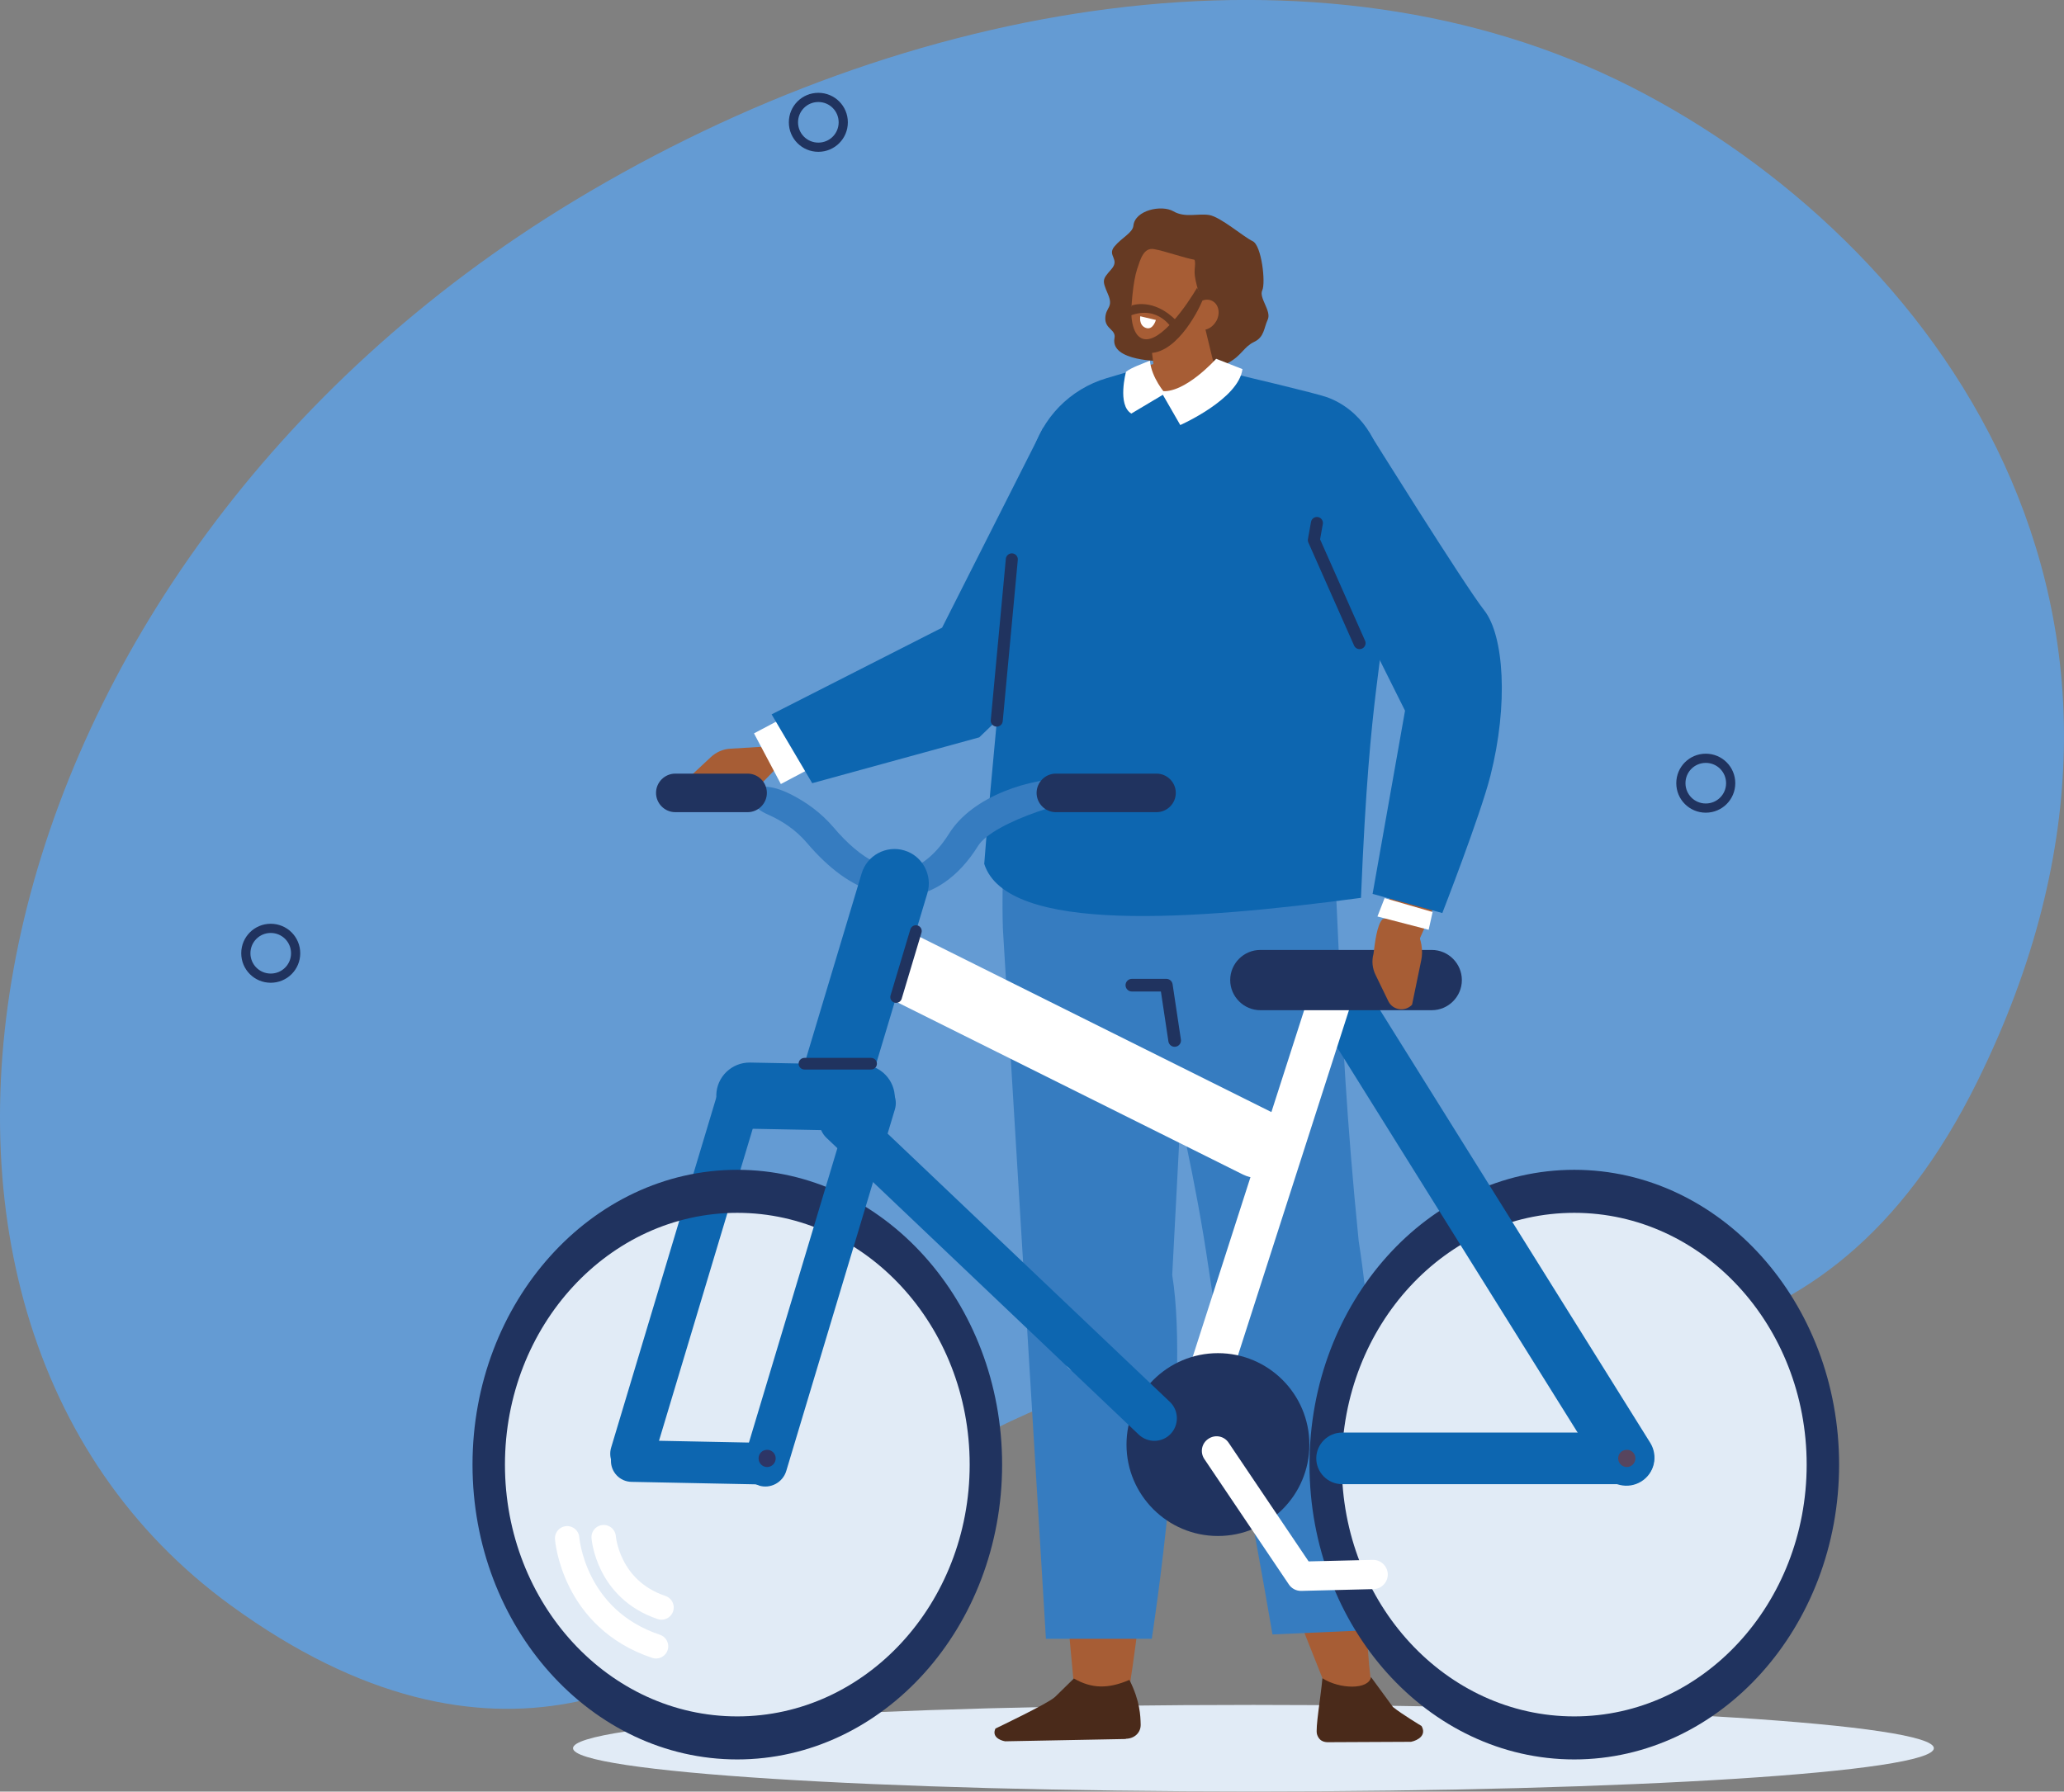
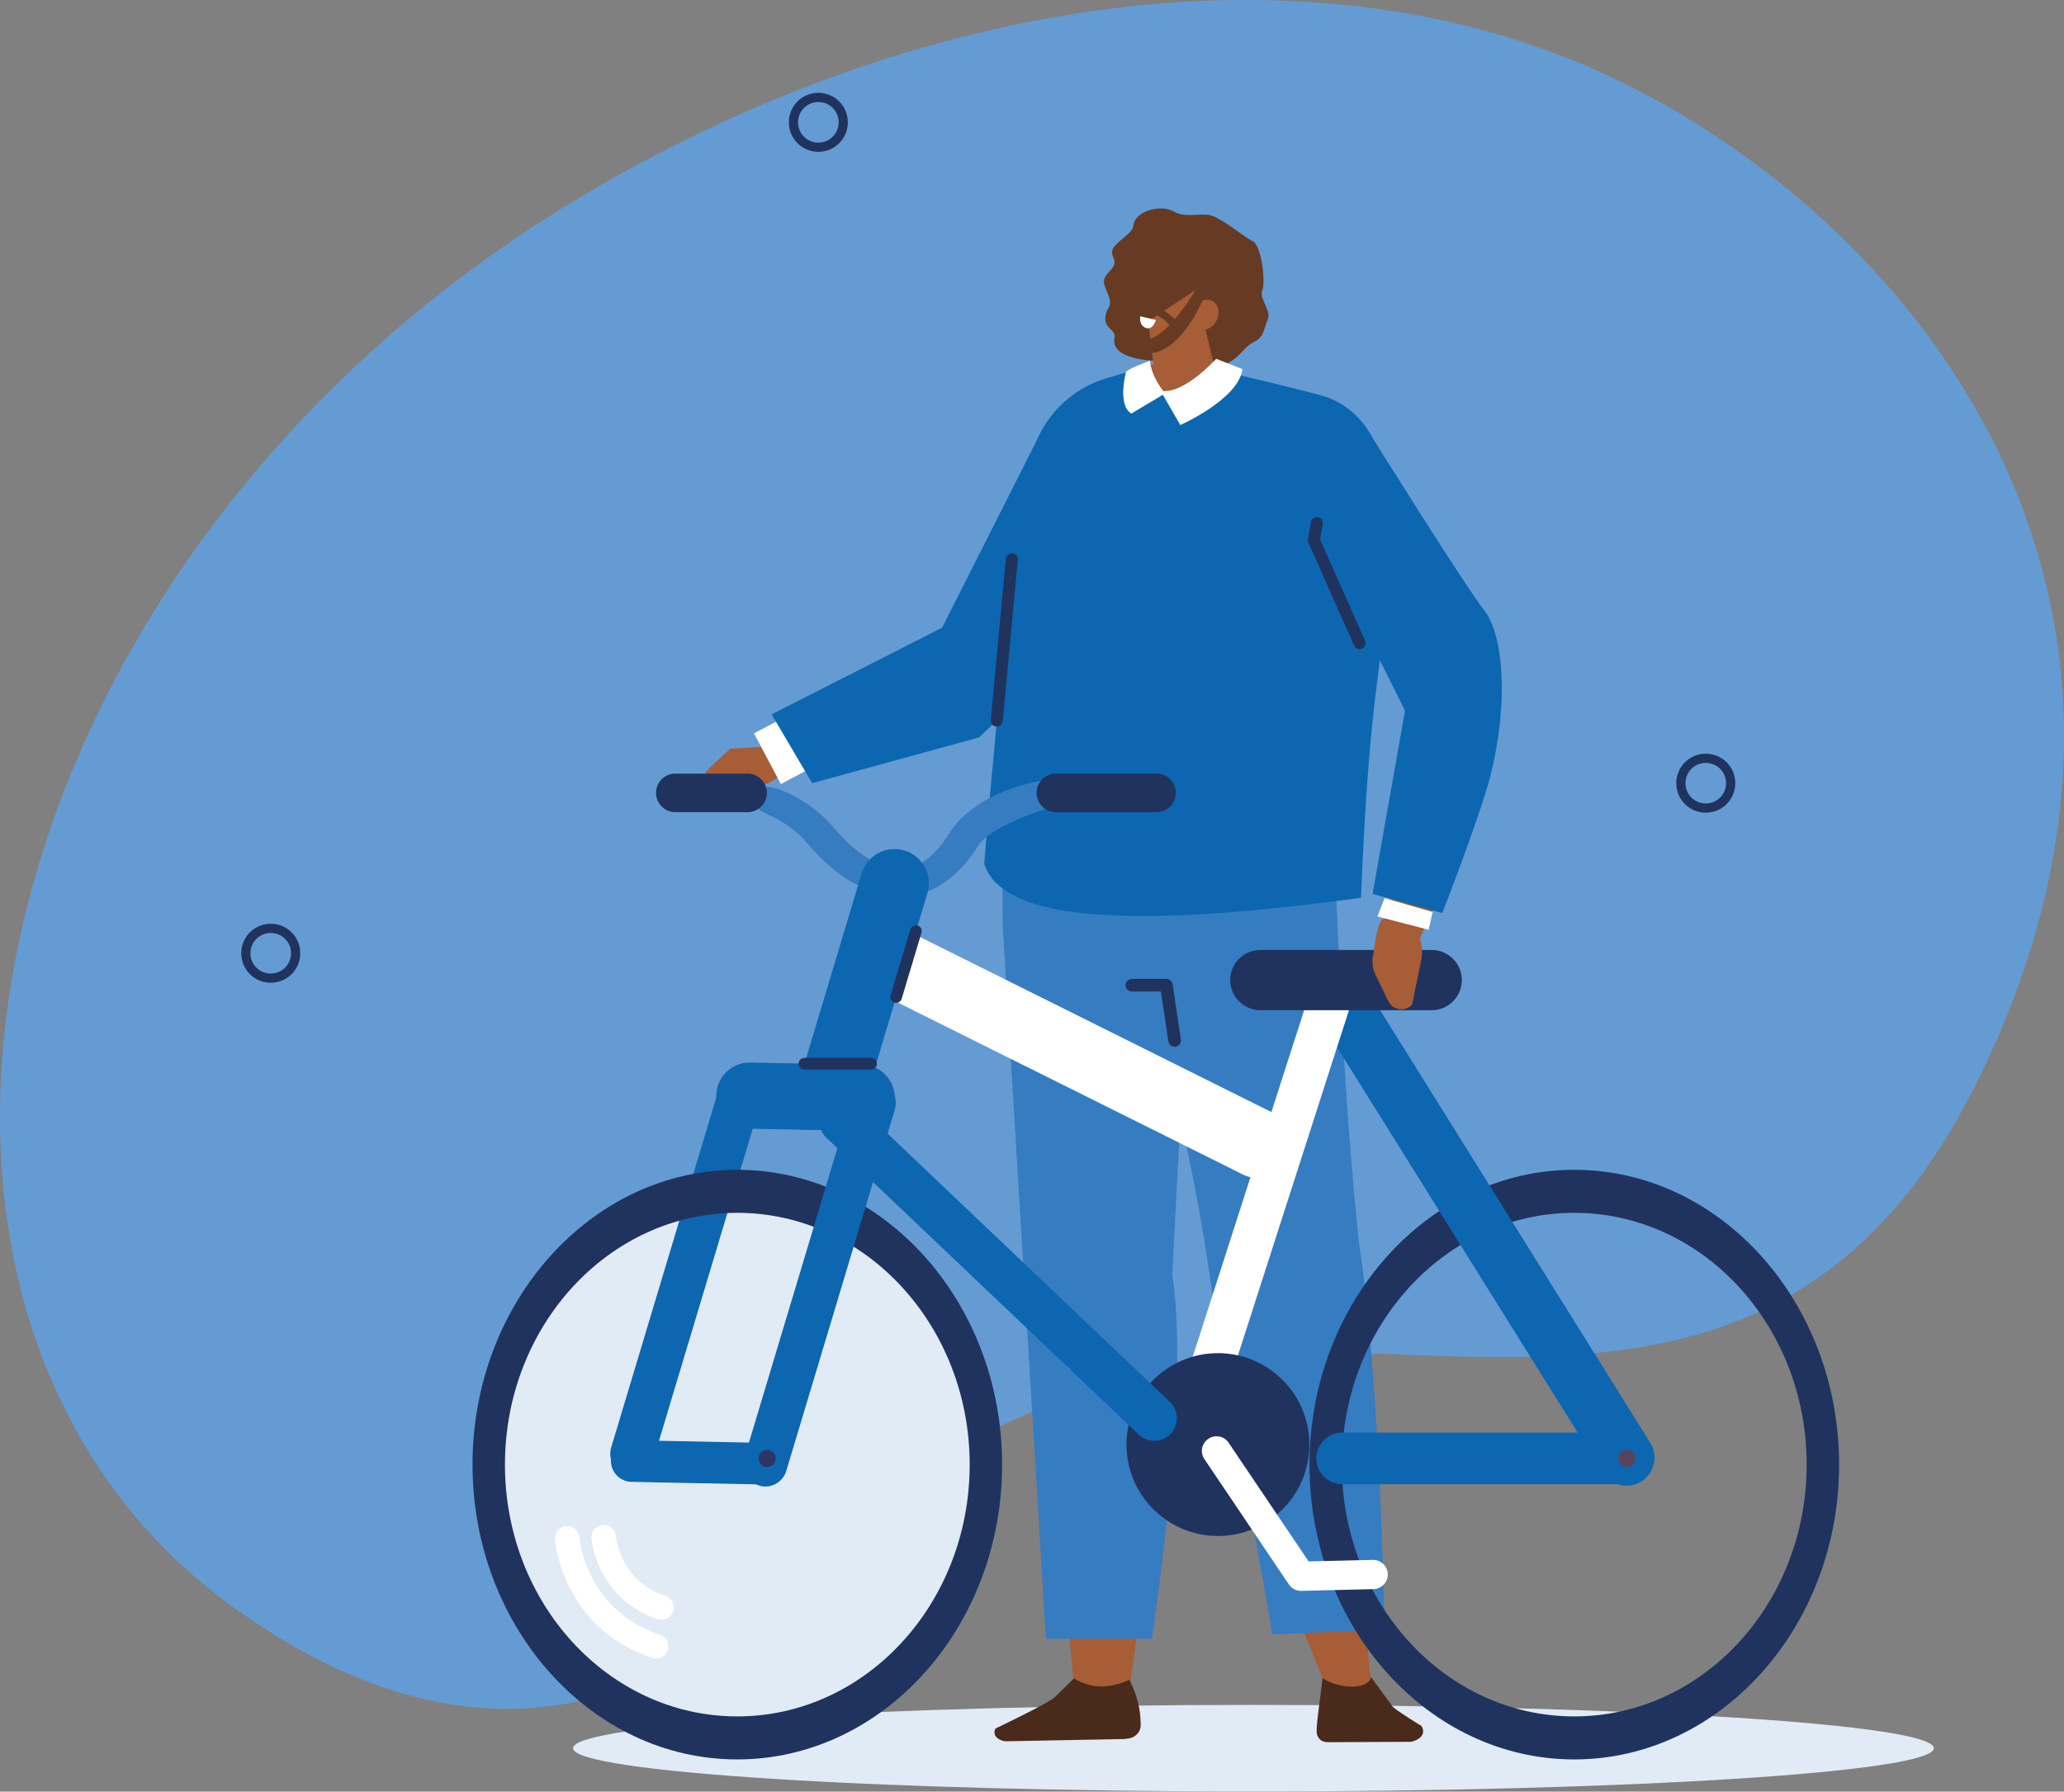
<svg xmlns="http://www.w3.org/2000/svg" id="Ebene_1" viewBox="0 0 161.62 140.32">
  <rect x="0" y="0" width="161.62" height="140.32" fill="#808080" stroke="none" />
  <defs>
    <style>.cls-1,.cls-2,.cls-3,.cls-4,.cls-5,.cls-6{fill:none;}.cls-7,.cls-8,.cls-9,.cls-10,.cls-11,.cls-12{fill-rule:evenodd;}.cls-7,.cls-13{fill:#0d66b0;}.cls-8,.cls-14{fill:#fff;}.cls-15{fill:#2d3566;}.cls-2{stroke:#fff;stroke-width:1.91px;}.cls-2,.cls-3,.cls-4,.cls-5,.cls-6{stroke-linecap:round;stroke-linejoin:round;}.cls-9{fill:#663a23;}.cls-10,.cls-16{fill:#367cc0;}.cls-11,.cls-17{fill:#a75d35;}.cls-18{fill:#e1ebf6;}.cls-19{fill:#57455e;}.cls-12{fill:#4a2a1a;}.cls-20{fill:#20335f;}.cls-21{fill:#649bd3;}.cls-22{clip-path:url(#clippath);}.cls-3{stroke-width:.94px;}.cls-3,.cls-4,.cls-5,.cls-6{stroke:#20335f;}.cls-4{stroke-width:.99px;}.cls-5{stroke-width:.72px;}.cls-6{stroke-width:.91px;}</style>
    <clipPath id="clippath">
      <rect class="cls-1" width="161.62" height="140.32" />
    </clipPath>
  </defs>
  <g class="cls-22">
    <path class="cls-18" d="M151.43,136.92c0,1.88-23.85,3.39-53.28,3.39s-53.28-1.52-53.28-3.39,23.85-3.39,53.28-3.39,53.28,1.52,53.28,3.39" />
    <path class="cls-21" d="M127.72,6.8c23.49,11.93,45.41,40.94,27.09,77.95-11.89,24.03-30.76,21.86-49.77,21.15-15.72-.58-31.53,5.83-43.41,17.85-8.03,8.12-23.01,16.94-43.55,1.99C-13.75,102.6-2.8,44.57,44.99,15.71,71.09-.05,103.22-5.64,127.72,6.8" />
    <path class="cls-5" d="M23.15,74.66c0,1.08-.87,1.95-1.95,1.95s-1.95-.87-1.95-1.95.87-1.95,1.95-1.95,1.95.87,1.95,1.95ZM66.03,9.58c0,1.08-.87,1.95-1.95,1.95s-1.95-.87-1.95-1.95.87-1.95,1.95-1.95,1.95.87,1.95,1.95ZM135.52,61.34c0,1.08-.87,1.95-1.95,1.95s-1.95-.87-1.95-1.95.87-1.95,1.95-1.95,1.95.87,1.95,1.95Z" />
    <path class="cls-11" d="M88.31,132.94s1.15-6.61,1.59-14.24c.39-6.83-7.08-.44-7.08-.44l1.44,15.53,4.05-.85Z" />
    <path class="cls-10" d="M78.53,72.73l3.37,55.62h8.29s3.05-19.58,1.6-28.49l1.45-27.67-14.71.53Z" />
    <path class="cls-10" d="M103.14,53.33l-20.32.82c-4.95,1.49-4.29,18.57-4.29,18.57l13.19,2.76c6.29-.02,11.65,4.92,12.62-5.55.39-4.16.82-7.3.31-9.87-.95-4.82-1.51-6.73-1.51-6.73" />
    <path class="cls-17" d="M106.94,124.55s-.03.05-.24.29c.45,2.53.3,4.89.75,7.42-1.12.16-1.66.47-2.78.61-.32.04-.53-.54-.83-.71l-2.99-7.52,6.09-.1Z" />
    <path class="cls-16" d="M87.13,61.63c1.8,13.39,5.51,24.11,7.49,37.57,1.35,9.16,3.45,19.57,5.02,28.81l8.78-.39s-.35-19.8-2.03-30.43c-1.94-19.34-1.23-26.73-2.79-39.11-5.51.43-8.28,1.79-13.77,2.36-.08,0-.16.02-.24.03-.07.06-2.72,1.58-2.45,1.16" />
    <polyline class="cls-4" points="91.98 81.49 91.33 77.16 88.63 77.16" />
    <path class="cls-12" d="M89.32,135.06c-.02-.68-.04-1.81-.88-3.49-1.66.71-2.94.7-4.35-.11l-1.48,1.45-.04.03c-.53.49-4.62,2.44-4.62,2.44-.29.6.28.92.76,1l9.43-.18s.01,0,.03-.02c.65-.01,1.17-.47,1.15-1.12" />
    <path class="cls-12" d="M107.35,131.34l1.72,2.35c.69.56,2.24,1.49,2.24,1.49.41.71-.25,1.12-.82,1.24l-6.36.03c-.23,0-.78.06-1-.61-.15-.45.3-2.97.42-4.4,1.33.86,3.63.93,3.81-.1" />
    <path class="cls-9" d="M90.97,28.28s-4.05.05-3.7-1.8c.13-.68-.75-.7-.72-1.57.03-.87.67-.81.2-1.89-.46-1.08-.44-1.12.27-1.93.71-.8-.35-1.06.24-1.78.59-.71,1.43-1.07,1.49-1.63.12-1.23,2.22-1.66,3.13-1.13s1.92.15,2.8.29c.89.14,2.7,1.72,3.41,2.05.7.33,1.03,3.26.75,3.85-.28.59.74,1.62.43,2.29-.31.66-.26,1.37-1.07,1.75-.8.38-.97,1.06-1.99,1.62s-2.19-.06-2.5-.32c-.3-.25-1.29.24-1.67-.21-.37-.45-1.08.4-1.08.4" />
    <path class="cls-9" d="M96.4,22.7s-.8,3.63-2.77,3.7c-1.96.08-1.76-5.3-1.76-5.3l4.53,1.6Z" />
    <path class="cls-11" d="M89.91,25.15s.34,2.82.62,5.15c.07.62.52,1.14,1.17,1.37.65.22,1.39.11,1.95-.29.18-.13.36-.26.53-.38.77-.55,1.12-1.44.92-2.27-.52-2.14-1.46-6.03-1.46-6.03l-3.73,2.46Z" />
-     <path class="cls-11" d="M94.78,22.09c.14-.82-.4-1.6-1.21-1.74-.87-.15-2.35-.69-3.21-.84-.81-.14-1.06.79-1.32,1.57-.31.93-.5,2.94-.47,4.41.02.83.52,1.68,1.33,1.82.86.15,3.6-.23,4.11-1.75.39-1.16.57-2.27.77-3.48" />
    <path class="cls-8" d="M89.29,24.77l1.22.29s-.22.83-.79.62-.43-.92-.43-.92" />
    <path class="cls-9" d="M88.63,23.92l-.13.27v.53c2.25-.86,3.31,1.07,3.31,1.07l.31-.67c-1.8-1.83-3.48-1.2-3.48-1.2" />
-     <path class="cls-9" d="M96.26,23.15s.8-1.82-.42-3.03c-1.64-1.63-3.22-.32-2.63-.08.62.26.25.85.35,1.56.15,1.05.61,2.28,1.03,2.42.94.32-.52-.59,1.01-.6l.66-.27Z" />
    <path class="cls-11" d="M95.23,25.16c-.34.59-1,.85-1.49.57-.49-.28-.61-.99-.27-1.58.34-.59,1-.85,1.49-.56.49.28.61.99.27,1.58" />
    <path class="cls-9" d="M88.57,24.37s-.66,2.95,1.07,3.25c2.28.4,4.11-3.09,4.54-4.13l-.44-.96c-.72,1.24-2.86,4.4-4.23,4.01-.98-.28-.93-2.17-.93-2.17" />
-     <path class="cls-17" d="M59.94,58.47l-2.77.17c-.55.03-1.09.27-1.5.65l-1.68,1.57c-.58.55-.47,1.49.22,1.82l3.48-.41c.77-.09,1.54-.49,2.15-1.12l1.02-1.05-.92-1.63Z" />
+     <path class="cls-17" d="M59.94,58.47l-2.77.17l-1.68,1.57c-.58.55-.47,1.49.22,1.82l3.48-.41c.77-.09,1.54-.49,2.15-1.12l1.02-1.05-.92-1.63Z" />
    <path class="cls-7" d="M86.65,29.62l2.1-.62,8.37.4s5.9,1.39,6.79,1.71c2.6.94,4.29,3.55,4.24,5.98l.52,7.34c-.34,8.45-1.39,8.45-2.1,25.89-13.11,1.75-27.74,2.85-29.5-2.66.51-6.68,1.39-15.07,1.83-20.36.31-3.71.66-7.03,1.9-11.68.77-2.88,2.99-5.15,5.85-6" />
    <path class="cls-17" d="M88.48,29s-1.41,1.61,2.69,1.9c4.1.29,5.94-1.5,5.94-1.5l-3.36-1.81-5.26,1.41Z" />
    <path class="cls-14" d="M90.05,28.24c-.55.24-1.46.54-1.88.88,0,0-.7,2.61.42,3.27l2.65-1.58s-1.06-1.18-1.2-2.57" />
    <path class="cls-14" d="M90.89,30.63l1.53,2.66s4.57-2.02,4.87-4.38l-2.06-.81s-2.49,2.79-4.33,2.52" />
    <path class="cls-16" d="M68.45,67.5c-1-.5-2.08-1.4-3.18-2.7-.99-1.16-2.16-1.99-3.35-2.59-3.26-1.64-4.25.5-1.8,1.58,1.09.48,2.18,1.18,3.07,2.23,1.73,2.03,3.49,3.31,5.26,3.81v-2.32Z" />
    <path class="cls-20" d="M58.54,63.61h-5.66c-.83,0-1.51-.68-1.51-1.51s.68-1.51,1.51-1.51h5.66c.83,0,1.51.68,1.51,1.51s-.68,1.51-1.51,1.51" />
-     <path class="cls-18" d="M142.75,114.4c0,11.37-8.51,20.58-19,20.58s-19-9.22-19-20.58,8.51-20.58,19-20.58,19,9.22,19,20.58" />
    <path class="cls-20" d="M123.27,91.62c-11.43,0-20.73,10.36-20.73,23.09s9.3,23.09,20.73,23.09,20.74-10.36,20.74-23.09-9.3-23.09-20.74-23.09M123.27,134.43c-10.05,0-18.2-8.83-18.2-19.72s8.15-19.72,18.2-19.72,18.2,8.83,18.2,19.72-8.15,19.72-18.2,19.72" />
    <path class="cls-13" d="M127.5,116.24h-22.41c-1.11,0-2.02-.91-2.02-2.02s.91-2.02,2.02-2.02h22.41c1.11,0,2.02.91,2.02,2.02s-.91,2.02-2.02,2.02" />
    <path class="cls-13" d="M128.52,116.03h0c-1.03.64-2.39.33-3.03-.7l-22.27-35.67c-.64-1.03-.33-2.39.7-3.03,1.03-.64,2.39-.33,3.03.7l22.27,35.67c.64,1.03.33,2.39-.7,3.03" />
    <path class="cls-14" d="M93.84,110.34h0c-.87-.28-1.36-1.23-1.08-2.1l10.36-32.23c.28-.88,1.23-1.36,2.1-1.08.87.28,1.36,1.23,1.08,2.1l-10.36,32.23c-.28.88-1.23,1.36-2.1,1.08" />
    <path class="cls-14" d="M94.4,118.6c-.15-.08-.29-.19-.4-.34l-6.98-9.36-3.06-1.55c-.56-.29-.79-.98-.5-1.54.29-.57.98-.79,1.54-.5l3.3,1.68c.16.08.29.2.4.34l7.14,9.57c.38.51.28,1.23-.23,1.61-.36.27-.83.29-1.21.1" />
    <path class="cls-18" d="M77.21,114.4c0,11.37-8.5,20.58-19,20.58s-19-9.22-19-20.58,8.51-20.58,19-20.58,19,9.22,19,20.58" />
    <path class="cls-20" d="M102.53,113.14c0,3.96-3.21,7.16-7.16,7.16s-7.16-3.21-7.16-7.16,3.21-7.16,7.16-7.16,7.16,3.21,7.16,7.16" />
    <path class="cls-13" d="M89.17,112.36l-24.46-23.25c-.7-.67-.73-1.79-.06-2.5.67-.7,1.79-.73,2.5-.06l24.46,23.25c.7.67.73,1.79.06,2.5-.67.71-1.79.73-2.5.06" />
    <path class="cls-13" d="M49.01,115.5h0c-.91-.27-1.43-1.24-1.15-2.14l8.52-28.37c.27-.91,1.24-1.43,2.14-1.15.91.27,1.43,1.24,1.15,2.14l-8.52,28.37c-.27.91-1.24,1.43-2.14,1.15" />
    <path class="cls-13" d="M59.96,116.27l-10.52-.21c-.9-.02-1.61-.76-1.6-1.66.02-.9.76-1.61,1.66-1.6l10.52.21c.89.02,1.61.76,1.6,1.66-.02.9-.76,1.61-1.66,1.6" />
    <path class="cls-14" d="M97.33,91.99l-29.86-14.88c-1.32-.66-1.86-2.28-1.21-3.6.66-1.32,2.28-1.86,3.6-1.21l29.86,14.88c1.32.66,1.86,2.28,1.21,3.6-.66,1.32-2.28,1.86-3.6,1.21" />
    <path class="cls-14" d="M101.87,124.6c-.38,0-.74-.19-.95-.51l-6.61-9.81c-.36-.53-.22-1.24.31-1.59.53-.36,1.24-.22,1.59.31l6.26,9.29,5.02-.12h.03c.62,0,1.13.5,1.15,1.12.01.63-.49,1.16-1.12,1.17l-5.65.14h-.03" />
    <path class="cls-2" d="M47.27,120.39s.3,4.09,4.53,5.51M44.41,120.48s.46,6.29,6.96,8.46" />
    <path class="cls-20" d="M57.73,91.62c-11.43,0-20.73,10.36-20.73,23.09s9.3,23.09,20.73,23.09,20.74-10.36,20.74-23.09-9.3-23.09-20.74-23.09M57.73,134.43c-10.05,0-18.19-8.83-18.19-19.72s8.15-19.72,18.19-19.72,18.2,8.83,18.2,19.72-8.15,19.72-18.2,19.72" />
    <path class="cls-13" d="M59.43,116.34h0c-.91-.27-1.43-1.24-1.15-2.14l8.5-28.3c.27-.91,1.24-1.43,2.14-1.15.91.27,1.43,1.24,1.15,2.15l-8.5,28.3c-.27.91-1.24,1.43-2.14,1.15" />
    <path class="cls-15" d="M60.74,114.22c0,.37-.3.68-.67.68s-.67-.3-.67-.68.3-.67.67-.67.67.3.67.67" />
    <path class="cls-19" d="M128.06,114.22c0,.37-.3.68-.67.68s-.68-.3-.68-.68.3-.67.68-.67.67.3.67.67" />
    <path class="cls-16" d="M70.42,70.25c-2.34,0-1.31-2.03.17-2.11,1.83-.11,3.21-2.02,3.72-2.84,1.84-2.97,6.42-4.41,9.6-4.35.7.01,4.47-.19,4.45.39-.02.57-.58,1.03-1.27,1.03h-.03c-2.76-.06-9.3,1.99-10.48,3.89-1.51,2.44-3.57,3.85-5.8,3.98-.12,0-.23.01-.35.01" />
    <path class="cls-13" d="M64.54,87.5h0c-1.42-.42-2.22-1.93-1.8-3.34l4.73-15.75c.42-1.42,1.93-2.23,3.35-1.8,1.41.42,2.22,1.93,1.8,3.34l-4.73,15.75c-.42,1.42-1.93,2.23-3.34,1.8" />
    <path class="cls-13" d="M67.43,88.57l-8.8-.17c-1.42-.03-2.56-1.22-2.54-2.64.03-1.42,1.21-2.56,2.64-2.54l8.8.17c1.42.03,2.56,1.21,2.54,2.64-.03,1.42-1.21,2.56-2.64,2.54" />
    <line class="cls-6" x1="71.72" y1="72.92" x2="70.17" y2="78.09" />
    <line class="cls-6" x1="62.99" y1="83.31" x2="68.21" y2="83.31" />
    <path class="cls-20" d="M90.56,63.61h-7.88c-.83,0-1.51-.68-1.51-1.51s.68-1.51,1.51-1.51h7.88c.83,0,1.51.68,1.51,1.51s-.68,1.51-1.51,1.51" />
    <path class="cls-20" d="M112.11,79.12h-13.42c-1.29,0-2.36-1.06-2.36-2.36s1.06-2.36,2.36-2.36h13.42c1.3,0,2.36,1.06,2.36,2.36s-1.06,2.36-2.36,2.36" />
    <path class="cls-11" d="M112.51,56.31c2.55.94,4.2,3.09,3.62,5.98l-5.77,13.07-2.23-2.18,2.57-10.58,1.81-6.29Z" />
    <path class="cls-17" d="M108.28,71.97c-.47.43-.62,1.93-.73,2.74-.15.55-.09,1.13.16,1.64l1,2.06c.35.72,1.31.86,1.86.28l.72-3.49c.16-.77.01-1.63-.4-2.39l-.7-1.28-1.9.45Z" />
    <polygon class="cls-8" points="112.18 71.43 108.42 70.34 107.86 71.78 111.87 72.82 112.18 71.43" />
    <path class="cls-13" d="M107.19,33.84s7.48,11.99,9.03,13.96c1.55,1.97,1.91,7.36.48,12.98-.79,3.1-3.76,10.73-3.76,10.73l-5.46-1.5,2.54-14.35-3.89-7.79,1.06-14.03Z" />
    <polyline class="cls-3" points="106.46 50.37 102.88 42.3 103.12 40.96" />
    <rect class="cls-14" x="59.96" y="56.63" width="2.32" height="4.49" transform="translate(-20.46 35.49) rotate(-27.93)" />
    <polygon class="cls-13" points="60.42 55.95 63.6 61.34 76.68 57.75 82.6 52.05 81.7 33.47 73.77 49.16 60.42 55.95" />
    <line class="cls-3" x1="78.05" y1="56.44" x2="79.23" y2="43.81" />
  </g>
</svg>